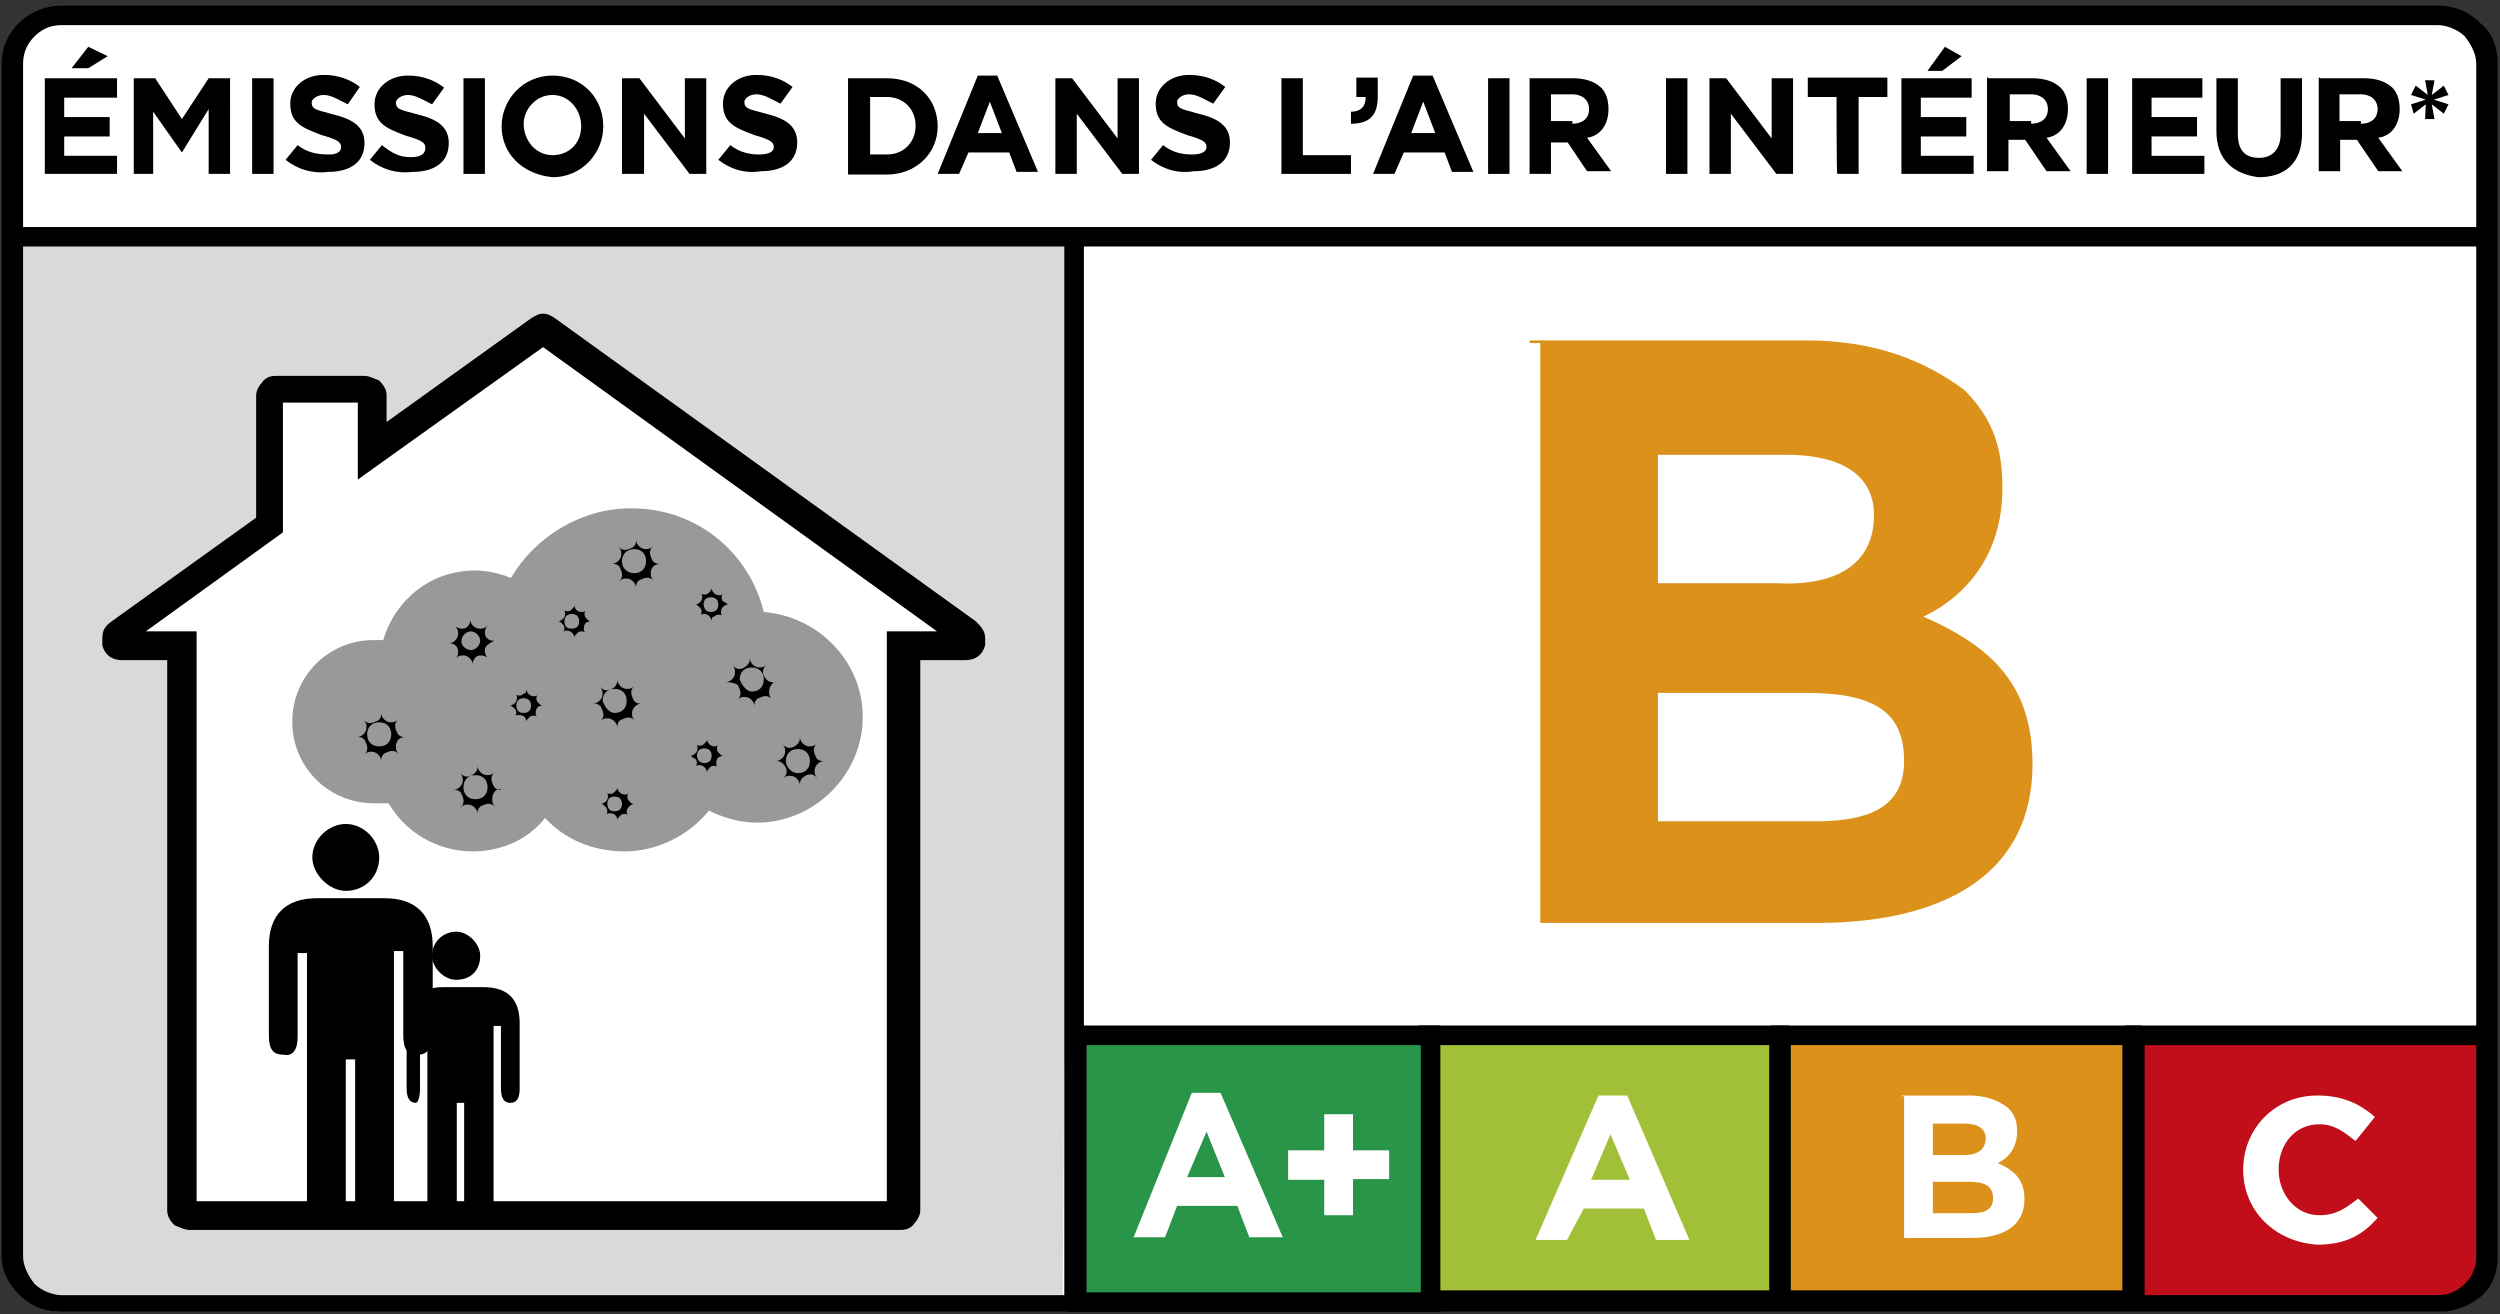
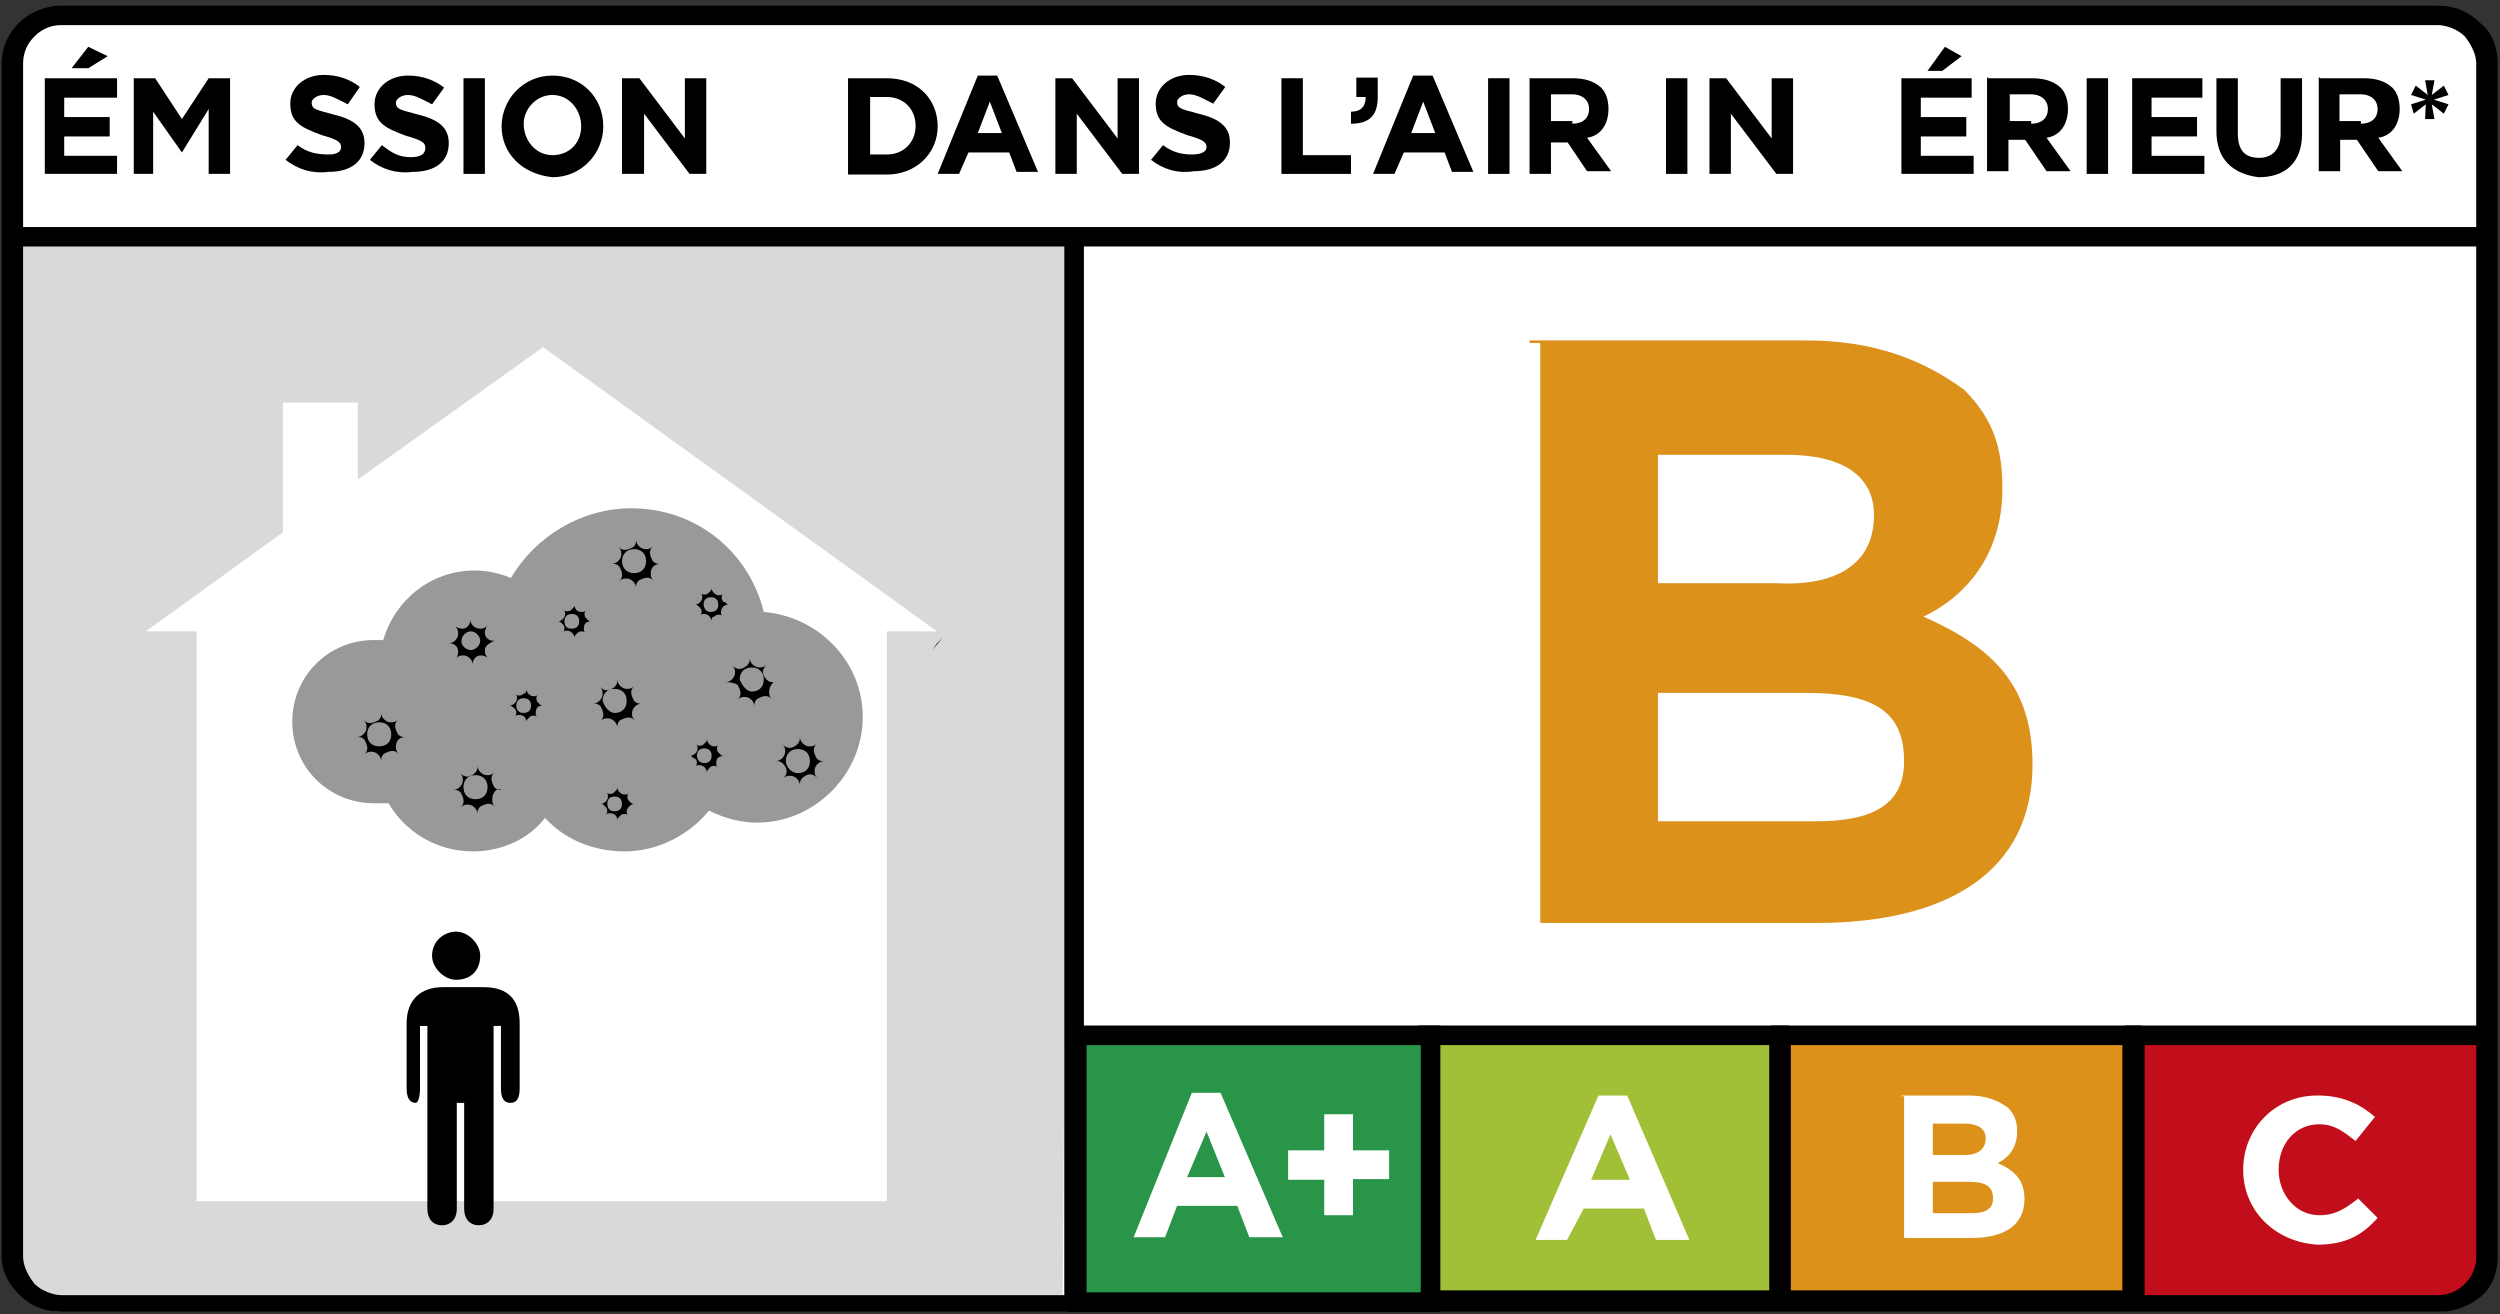
<svg xmlns="http://www.w3.org/2000/svg" version="1.1" id="Calque_1" x="0px" y="0px" viewBox="0 0 373.8 196.5" style="enable-background:new 0 0 373.8 196.5;" xml:space="preserve">
  <rect x="0" y="0" width="373.8" height="196.5" fill="#333333" stroke="none" />
  <style type="text/css">
	.st0{fill:#FFFFFF;}
	.st1{fill:#D9D9D9;}
	.st2{fill:none;stroke:#000000;stroke-width:1.156;}
	.st3{stroke:#000000;stroke-width:0.707;}
	.st4{fill:#A2C037;stroke:#000000;stroke-width:2.927;}
	.st5{fill:#DC911B;stroke:#000000;stroke-width:2.927;}
	.st6{fill:#C20E1A;}
	.st7{fill:#DC911B;}
	.st8{fill:#289548;stroke:#000000;stroke-width:2.927;}
	.st9{fill:none;stroke:#000000;stroke-width:2.929;}
	.st10{fill:none;stroke:#000000;stroke-width:2.927;}
	.st11{fill:#999999;}
</style>
  <path class="st0" d="M364.2,196.1H8.9c-2.2,0-4.3-1.1-6.1-2.9l0,0c-1.4-1.8-2.5-4.3-2.5-6.8l0,0V11.7c0-5.4,4-9.7,8.6-9.7l0,0h355.3  c2.2,0,4.3,1.1,6.1,2.9l0,0L369.6,6l0.7-1.1c1.8,1.8,2.5,4.3,2.5,6.8l0,0v174.8c0,2.5-0.7,5-2.5,6.8l0,0  C368.8,195.4,366.7,196.1,364.2,196.1L364.2,196.1L364.2,196.1L364.2,196.1z" />
  <path class="st1" d="M2.1,36.5L160,36.1l-1.1,157.5c0,0-142,0-149.9,0s-6.1-1.1-6.8-4L2.1,36.5z" />
  <path class="st2" d="M315.2,193.6" />
  <g>
    <g>
      <path d="M6.7,11.7h10.8v2.9H9.6v2.9h6.8v2.9H9.6v2.9h7.9V26H6.7V11.7z M13.2,7l2.9,1.4l-2.9,1.8h-2.5L13.2,7z" />
      <path d="M20,11.7h3.2l4,6.1l4-6.1h3.2V26h-3.2v-9.7l-4,6.5l0,0l-4.3-6.1V26H20V11.7z" />
-       <path d="M37.7,11.7h3.2V26h-3.2V11.7z" />
      <path d="M42.7,23.9l1.8-2.2c1.4,1.1,2.9,1.4,4.7,1.4c1.1,0,1.8-0.4,1.8-1.1l0,0c0-0.7-0.4-1.1-2.9-1.8c-2.9-1.1-4.7-1.8-4.7-4.7    l0,0c0-2.5,2.2-4.3,5-4.3c2.2,0,4,0.7,5.4,1.8L52,15.6c-1.4-0.7-2.5-1.4-3.6-1.4s-1.8,0.7-1.8,1.1l0,0c0,1.1,0.7,1.1,3.2,1.8    c2.9,0.7,4.7,1.8,4.7,4.3l0,0c0,2.9-2.2,4.3-5.4,4.3C46.6,26,44.5,25.3,42.7,23.9z" />
      <path d="M55.3,23.9l1.8-2.2c1.4,1.1,2.5,1.8,4.3,1.8c1.4,0,2.2-0.4,2.2-1.4l0,0c0-0.7-0.4-1.1-2.9-1.8c-2.9-1.1-4.7-1.8-4.7-4.7    l0,0c0-2.5,2.2-4.3,5-4.3c2.2,0,4,0.7,5.4,1.8l-1.8,2.5c-1.4-0.7-2.5-1.4-3.6-1.4s-1.8,0.7-1.8,1.1l0,0c0,1.1,0.7,1.1,3.2,1.8    c2.9,0.7,4.7,1.8,4.7,4.3l0,0c0,2.9-2.2,4.3-5.4,4.3C59.2,26,57.1,25.3,55.3,23.9z" />
      <path d="M69.3,11.7h3.2V26h-3.2V11.7z" />
      <path d="M75,18.9L75,18.9c0-4,3.2-7.6,7.6-7.6c4.3,0,7.6,3.2,7.6,7.6l0,0c0,4-3.2,7.6-7.6,7.6C77.9,26,75,22.8,75,18.9z     M86.9,18.9L86.9,18.9c0-2.5-1.8-4.7-4.3-4.7s-4.3,2.2-4.3,4.3l0,0c0,2.5,1.8,4.7,4.3,4.7S86.9,21.4,86.9,18.9z" />
      <path d="M92.7,11.7h2.9l6.8,9v-9h3.2V26h-2.5l-6.8-9v9H93V11.7H92.7z" />
-       <path d="M107.4,23.9l1.8-2.2c1.4,1.1,2.9,1.4,4.3,1.4s2.2-0.4,2.2-1.1l0,0c0-0.7-0.4-1.1-2.9-1.8c-2.9-1.1-4.7-1.8-4.7-4.7l0,0    c0-2.5,2.2-4.3,5-4.3c2.2,0,4,0.7,5.4,1.8l-1.8,2.5c-1.4-0.7-2.5-1.4-3.6-1.4s-1.8,0.7-1.8,1.1l0,0c0,1.1,0.7,1.1,3.2,1.8    c2.9,0.7,4.7,1.8,4.7,4.3l0,0c0,2.9-2.2,4.3-5.4,4.3C111.4,26,109.2,25.3,107.4,23.9z" />
      <path d="M126.8,11.7h5.8c4.7,0,7.6,3.2,7.6,7.2l0,0c0,4-3.2,7.2-7.6,7.2h-5.8V11.7z M130.1,14.5v8.6h2.5c2.5,0,4.3-1.8,4.3-4.3    l0,0c0-2.5-1.8-4.3-4.3-4.3C132.6,14.5,130.1,14.5,130.1,14.5z" />
      <path d="M146.2,11.3h2.9l6.1,14.4H152l-1.1-2.9h-6.1l-1.4,3.2h-3.2L146.2,11.3z M149.8,19.9l-1.8-4.7l-1.8,4.7H149.8z" />
      <path d="M157.4,11.7h2.9l6.8,9v-9h3.2V26h-2.5l-6.8-9v9h-3.2V11.7H157.4z" />
      <path d="M172.1,23.9l1.8-2.2c1.4,1.1,2.9,1.4,4.3,1.4s2.2-0.4,2.2-1.1l0,0c0-0.7-0.4-1.1-2.9-1.8c-2.9-1.1-4.7-1.8-4.7-4.7l0,0    c0-2.5,2.2-4.3,5-4.3c2.2,0,4,0.7,5.4,1.8l-1.8,2.5c-1.4-0.7-2.5-1.4-3.6-1.4s-1.8,0.7-1.8,1.1l0,0c0,1.1,0.7,1.1,3.2,1.8    c2.9,0.7,4.7,1.8,4.7,4.3l0,0c0,2.9-2.2,4.3-5.4,4.3C176.1,26,173.9,25.3,172.1,23.9z" />
      <path d="M191.6,11.7h3.2v11.5h7.2V26h-10.4V11.7z" />
      <path d="M202,16.7c1.4,0,2.2-0.7,2.2-2.2h-1.4v-2.9h3.2v2.9c0,2.9-1.4,4-4,4V16.7z" />
      <path d="M211.3,11.3h2.9l6.1,14.4h-3.2l-1.1-2.9h-6.1l-1.4,3.2h-3.2L211.3,11.3z M214.6,19.9l-1.8-4.7l-1.8,4.7H214.6z" />
      <path d="M222.5,11.7h3.2V26h-3.2V11.7z" />
      <path d="M228.6,11.7h6.5c1.8,0,3.2,0.4,4.3,1.4c0.7,0.7,1.1,1.8,1.1,3.2l0,0c0,2.2-1.1,4-3.2,4.3l3.6,5h-3.6l-2.9-4.3h-2.5V26    h-3.2V11.7H228.6z M235.1,18.5c1.4,0,2.5-0.7,2.5-2.2l0,0c0-1.4-1.1-2.2-2.5-2.2h-3.2v4h3.2V18.5z" />
      <path d="M249.1,11.7h3.2V26h-3.2V11.7z" />
      <path d="M255.2,11.7h2.9l6.8,9v-9h3.2V26h-2.5l-6.8-9v9h-3.2V11.7H255.2z" />
-       <path d="M274.6,14.5h-4.3v-2.9h11.9v2.9h-4.3V26h-3.2C274.6,26,274.6,14.5,274.6,14.5z" />
      <path d="M284,11.7h10.8v2.9h-7.6v2.9h6.8v2.9h-6.8v2.9h7.9V26h-10.8V11.7H284z M290.8,7l2.5,1.4l-2.9,2.2h-2.2L290.8,7z" />
      <path d="M297.3,11.7h6.5c1.8,0,3.2,0.4,4.3,1.4c0.7,0.7,1.1,1.8,1.1,3.2l0,0c0,2.2-1.1,4-3.2,4.3l3.6,5H306l-3.2-4.7h-2.5v4.7    h-3.2v-14h0.2V11.7z M303.7,18.5c1.4,0,2.5-0.7,2.5-2.2l0,0c0-1.4-1.1-2.2-2.5-2.2h-3.2v4h3.2V18.5z" />
      <path d="M312,11.7h3.2V26H312V11.7z" />
      <path d="M318.5,11.7h10.8v2.9h-7.6v2.9h6.8v2.9h-6.8v2.9h7.9V26h-10.8V11.7H318.5z" />
      <path d="M331.4,19.6v-7.9h3.2V20c0,2.5,1.1,3.6,3.2,3.6c1.8,0,3.2-1.1,3.2-3.6v-8.3h3.2V20c0,4.3-2.5,6.5-6.5,6.5    C333.9,26,331.4,23.9,331.4,19.6z" />
      <path d="M346.9,11.7h6.5c1.8,0,3.2,0.4,4.3,1.4c0.7,0.7,1.1,1.8,1.1,3.2l0,0c0,2.2-1.1,4-3.2,4.3l3.6,5h-3.6l-3.2-4.7h-2.5v4.7    h-3.2v-14h0.2V11.7z M353,18.5c1.4,0,2.5-0.7,2.5-2.2l0,0c0-1.4-1.1-2.2-2.5-2.2h-3.2v4h3.2V18.5z" />
      <path d="M362.7,15.6l-1.8,1.4l-0.4-1.4l2.2-0.7l-2.2-0.7l0.7-1.4l1.8,1.4l-0.4-2.2h1.4l-0.4,2.2l1.8-1.4l0.7,1.4l-2.2,0.7l2.2,0.7    l-0.7,1.4l-1.8-1.4l0.4,2.2h-1.4L362.7,15.6L362.7,15.6z" />
    </g>
  </g>
  <polygon class="st3" points="2.8,34.3 371.7,34.3 371.7,36.5 2.8,36.5 " />
  <rect x="213.5" y="154.8" class="st4" width="52.5" height="39.6" />
  <g>
    <path class="st0" d="M239,163.8h4.3l9.3,21.6h-5l-1.8-4.7h-9l-2.5,4.7h-4.7L239,163.8z M243.7,176.4l-2.9-6.8l-2.9,6.8H243.7z" />
  </g>
  <rect x="266.3" y="154.8" class="st5" width="52.5" height="39.6" />
  <polygon class="st6" points="369.9,192.9 367.4,194.3 319.2,194.3 319.2,154.8 371.7,154.8 371.7,188.9 " />
  <g>
    <path class="st0" d="M284.3,163.8h10.1c2.5,0,4.3,0.7,5.8,1.8c1.1,1.1,1.4,2.2,1.4,3.6l0,0c0,2.5-1.4,4-2.9,4.7   c2.5,1.1,4,2.5,4,5.4l0,0c0,4-3.2,5.8-7.9,5.8h-10.1v-21.2h-0.4V163.8z M296.9,170.2c0-1.4-1.1-2.2-3.2-2.2H289v4.7h4.3   C295.5,172.8,296.9,172,296.9,170.2L296.9,170.2z M294.4,176.7H289v4.7h5.8c2.2,0,3.2-0.7,3.2-2.2l0,0   C298,177.4,296.9,176.7,294.4,176.7z" />
  </g>
  <g>
    <path class="st7" d="M228.7,50.9H270c10.2,0,17.6,2.9,23.7,7.4c4.5,4.5,5.7,9,5.7,14.7l0,0c0,10.2-5.7,16.3-11.8,19.2   c10.2,4.5,16.3,10.2,16.3,22.1l0,0c0,16.3-13.1,23.7-32.3,23.7h-41.3V51.3h-1.6V50.9z M280.2,77c0-5.7-4.5-9-13.1-9h-19.2v19.2   h17.6C274.5,87.7,280.2,84.4,280.2,77L280.2,77z M270,103.6h-22.1v19.2h23.7c9,0,13.1-2.9,13.1-9l0,0   C284.7,106.4,280.2,103.6,270,103.6z" />
  </g>
  <g>
    <g>
      <path class="st0" d="M335.4,174.9L335.4,174.9c0-6.1,4.7-11.1,11.1-11.1c4,0,6.5,1.4,8.6,3.2l-2.9,3.6c-1.8-1.4-3.2-2.5-5.4-2.5    c-3.6,0-6.1,2.9-6.1,6.8l0,0c0,3.6,2.5,6.8,6.1,6.8c2.5,0,4-1.1,5.8-2.5l2.9,2.9c-2.2,2.5-4.7,4-9,4    C340.1,185.7,335.4,181,335.4,174.9z" />
    </g>
  </g>
  <rect x="161" y="154.8" class="st8" width="52.9" height="39.9" />
  <g>
    <path class="st0" d="M178.2,163.4h4.3l9.3,21.6h-5l-1.8-4.7h-9l-1.8,4.7h-4.7L178.2,163.4z M183.3,176.4l-2.9-7.2l-2.9,6.8h5.8   L183.3,176.4L183.3,176.4z" />
    <path class="st0" d="M198,176.4h-5.4V172h5.4v-5.4h4.3v5.4h5.4v4.3h-5.4v5.4H198V176.4z" />
  </g>
  <line class="st9" x1="160.6" y1="35.8" x2="160.6" y2="194" />
  <polyline class="st10" points="319.2,194 319.2,154.8 371,154.8 " />
  <g>
-     <path d="M28.3,183.9c-0.7,0-1.4-0.4-2.2-0.7l0,0c-0.7-0.7-1.1-1.4-1.1-2.2l0,0V98.7h-6.8c-1.4,0-2.5-0.7-2.9-2.2l0,0   c0-0.4,0-0.7,0-1.1l0,0c0-1.1,0.4-1.8,1.4-2.5l0,0l21.6-15.5V59.1c0-0.7,0.4-1.4,1.1-2.2l0,0l0,0l0,0c0.7-0.7,1.4-0.7,2.2-0.7l0,0   h12.9c0.7,0,1.4,0.4,2.2,0.7l0,0l0,0c0.7,0.7,1.1,1.4,1.1,2.2l0,0v4l21.6-15.5l0,0c0.7-0.4,1.1-0.7,1.8-0.7l0,0   c0.7,0,1.4,0.4,1.8,0.7l0,0l62.9,45.3l0,0c0.7,0.7,1.4,1.4,1.4,2.5l0,0c0,0.4,0,0.7,0,1.1l0,0c-0.4,1.4-1.4,2.2-2.9,2.2l0,0h-6.8   V181c0,0.7-0.4,1.4-1.1,2.2l0,0c-0.7,0.7-1.4,0.7-2.2,0.7l0,0H28.3L28.3,183.9z" />
    <polygon class="st0" points="132.6,179.6 132.6,94.4 140.1,94.4 81.2,51.9 53.5,71.7 53.5,60.2 42.3,60.2 42.3,79.6 21.8,94.4    29.4,94.4 29.4,179.6  " />
    <polygon points="140.1,96.2 139.4,97.2 140.9,95.4  " />
    <path class="st11" d="M114.2,91.5C112,82.5,104.1,76,94.4,76c-7.6,0-14.4,4.3-18,10.4c-1.8-0.7-3.6-1.1-5.4-1.1   c-6.5,0-11.9,4.3-13.7,10.4c-0.4,0-1.1,0-1.4,0c-6.8,0-12.2,5.4-12.2,12.2s5.4,12.2,12.2,12.2c0.7,0,1.4,0,2.2,0   c2.5,4.3,7.2,7.2,12.6,7.2c4.3,0,8.3-1.8,10.8-5c2.9,3.2,7.2,5,11.9,5c5,0,9.7-2.5,12.6-6.1c2.2,1.1,4.7,1.8,7.2,1.8   c8.6,0,15.8-7.2,15.8-15.8C129,99,122.5,92.2,114.2,91.5z" />
    <g>
      <path d="M78.3,106.6c0.7,0,1.1-0.4,1.1-1.1s-0.4-1.1-1.1-1.1s-1.1,0.4-1.1,1.1C77.2,106.2,77.6,106.6,78.3,106.6z M80.1,106.6    c0,0.4,0,0.4,0.4,0.7l0,0c-0.4-0.4-1.1-0.4-1.4,0c-0.4,0.4-0.4,0.4-0.4,0.7l0,0l0,0c0-0.7-0.4-1.1-1.1-1.1c-0.4,0-0.4,0-0.7,0.4    l0,0c0.4-0.4,0.4-1.1,0-1.4c0,0-0.4-0.4-0.7-0.4l0,0l0,0c0.4,0,1.1-0.4,1.1-1.1c0-0.4,0-0.4-0.4-0.7l0,0c0.4,0.4,1.1,0.4,1.4,0    c0.4,0,0.4-0.4,0.4-0.7l0,0l0,0c0,0.4,0.4,1.1,1.1,1.1c0.4,0,0.4,0,0.7-0.4l0,0c-0.4,0.4-0.4,1.1,0,1.4c0.4,0.4,0.4,0.4,0.7,0.4    l0,0l0,0C80.4,105.5,80.1,105.9,80.1,106.6z" />
      <path d="M105.3,114.1c0.7,0,1.1-0.4,1.1-1.1s-0.4-1.1-1.1-1.1s-1.1,0.4-1.1,1.1C104.2,113.4,104.5,114.1,105.3,114.1z     M107.1,114.1c0,0.4,0,0.4,0.4,0.7l0,0c-0.4-0.4-1.1-0.4-1.4,0s-0.4,0.4-0.4,0.7l0,0l0,0c0-0.4-0.4-1.1-1.1-1.1    c-0.4,0-0.4,0-0.7,0.4l0,0c0.4-0.4,0.4-1.1,0-1.4c-0.4,0-0.4-0.4-0.7-0.4l0,0l0,0c0.4,0,1.1-0.4,1.1-1.1c0-0.4,0-0.4-0.4-0.7l0,0    c0.4,0.4,1.1,0.4,1.4,0c0.4-0.4,0.4-0.4,0.4-0.7l0,0l0,0c0,0.4,0.4,1.1,1.1,1.1c0.4,0,0.4,0,0.7-0.4l0,0c-0.4,0.4-0.4,1.1,0,1.4    c0.4,0.4,0.4,0.4,0.7,0.4l0,0l0,0C107.4,113.1,107.1,113.4,107.1,114.1z" />
      <path d="M106.3,91.5c0.7,0,1.1-0.4,1.1-1.1s-0.4-1.1-1.1-1.1s-1.1,0.4-1.1,1.1C105.3,91.1,105.6,91.5,106.3,91.5z M107.8,91.5    c0,0.4,0,0.4,0.4,0.7l0,0c-0.4-0.4-1.1-0.4-1.4,0c-0.4,0-0.4,0.4-0.4,0.7l0,0l0,0c0-0.4-0.4-1.1-1.1-1.1c-0.4,0-0.4,0-0.7,0.4l0,0    c0.4-0.4,0.4-1.1,0-1.4c-0.4-0.4-0.4-0.4-0.7-0.4l0,0l0,0c0.4,0,1.1-0.4,1.1-1.1c0-0.4,0-0.4-0.4-0.7l0,0c0.4,0.4,1.1,0.4,1.4,0    c0.4-0.4,0.4-0.4,0.4-0.7l0,0l0,0c0,0.4,0.4,1.1,1.1,1.1c0.4,0,0.4,0,0.7-0.4l0,0c-0.4,0.4-0.4,1.1,0,1.4c0.4,0,0.4,0.4,0.7,0.4    l0,0l0,0C108.1,90.4,107.8,91.1,107.8,91.5z" />
      <path d="M70.4,97.2c0.7,0,1.4-0.7,1.4-1.4c0-0.7-0.7-1.4-1.4-1.4c-0.7,0-1.4,0.7-1.4,1.4C68.9,96.5,69.7,97.2,70.4,97.2z     M72.5,97.2c0,0.4,0,0.7,0.4,1.1l0,0c-0.7-0.4-1.4-0.4-1.8,0s-0.4,0.7-0.4,1.1l0,0l0,0c0-0.7-0.7-1.4-1.4-1.4    c-0.4,0-0.7,0-1.1,0.4l0,0c0.4-0.4,0.4-1.4,0-1.8s-0.7-0.4-1.1-0.4l0,0l0,0c0.7,0,1.4-0.7,1.4-1.4c0-0.4,0-0.7-0.4-1.1l0,0    c0.7,0.4,1.4,0.4,1.8,0s0.4-0.7,0.4-1.1l0,0l0,0c0,0.7,0.7,1.4,1.4,1.4c0.4,0,0.7,0,1.1-0.4l0,0c-0.4,0.7-0.4,1.4,0,1.8    s0.7,0.4,1.1,0.4l0,0l0,0C73.2,96.2,72.5,96.5,72.5,97.2z" />
      <path d="M91.9,121.3c0.7,0,1.1-0.4,1.1-1.1s-0.4-1.1-1.1-1.1s-1.1,0.4-1.1,1.1C90.9,121,91.2,121.3,91.9,121.3z M93.7,121.3    c0,0.4,0,0.4,0.4,0.7l0,0c-0.4-0.4-1.1-0.4-1.4,0c-0.4,0.4-0.4,0.4-0.4,0.7l0,0l0,0c0-0.7-0.4-1.1-1.1-1.1c-0.4,0-0.4,0-0.7,0.4    l0,0c0.4-0.4,0.4-1.1,0-1.4c-0.4-0.4-0.4-0.4-0.7-0.4l0,0l0,0c0.4,0,1.1-0.4,1.1-1.1c0-0.4,0-0.4-0.4-0.7l0,0    c0.4,0.4,1.1,0.4,1.4,0c0.4-0.4,0.4-0.4,0.4-0.7l0,0l0,0c0,0.4,0.4,1.1,1.1,1.1c0.4,0,0.4,0,0.7-0.4l0,0c-0.4,0.4-0.4,1.1,0,1.4    c0.4,0.4,0.4,0.4,0.7,0.4l0,0l0,0C94.1,120.3,93.7,121,93.7,121.3z" />
      <path d="M56.7,111.6c1.1,0,1.8-0.7,1.8-1.8c0-1.1-0.7-1.8-1.8-1.8s-1.8,0.7-1.8,1.8S55.6,111.6,56.7,111.6z M59.2,111.6    c0,0.4,0,0.7,0.4,1.1l0,0c-0.7-0.7-1.4-0.4-2.2,0c-0.4,0.4-0.4,0.7-0.4,1.1l0,0l0,0c0-0.7-0.7-1.4-1.4-1.4c-0.4,0-0.7,0-1.1,0.4    l0,0c0.7-0.7,0.4-1.4,0-2.2c-0.4-0.4-0.7-0.4-1.1-0.4l0,0l0,0c0.7,0,1.4-0.7,1.4-1.4c0-0.4,0-0.7-0.4-1.1l0,0    c0.7,0.7,1.4,0.4,2.2,0c0.4-0.4,0.4-0.7,0.4-1.1l0,0l0,0c0,0.7,0.7,1.4,1.4,1.4c0.4,0,0.7,0,1.1-0.4l0,0c-0.7,0.7-0.4,1.4,0,2.2    c0.4,0.4,0.7,0.4,1.1,0.4l0,0l0,0C59.6,110.2,59.2,110.9,59.2,111.6z" />
      <path d="M91.9,106.6c1.1,0,1.8-0.7,1.8-1.8S93,103,91.9,103s-1.8,0.7-1.8,1.8C90.5,105.9,91.2,106.6,91.9,106.6z M94.5,106.6    c0,0.4,0,0.7,0.4,1.1l0,0c-0.7-0.7-1.4-0.4-2.2,0c-0.4,0.4-0.4,0.7-0.4,1.1l0,0l0,0c0-0.7-0.7-1.4-1.4-1.4c-0.4,0-0.7,0-1.1,0.4    l0,0c0.7-0.7,0.4-1.4,0-2.2c-0.4-0.4-0.7-0.4-1.1-0.4l0,0l0,0c0.7,0,1.4-0.7,1.4-1.4c0-0.4,0-0.7-0.4-1.1l0,0    c0.7,0.7,1.4,0.7,2.2,0c0.4-0.4,0.4-0.7,0.4-1.1l0,0l0,0c0,0.7,0.7,1.4,1.4,1.4c0.4,0,0.7,0,1.1-0.4l0,0c-0.7,0.7-0.4,1.4,0,2.2    c0.4,0.4,0.7,0.4,1.1,0.4l0,0l0,0C95.2,105.2,94.5,105.9,94.5,106.6z" />
      <path d="M112.4,103.4c1.1,0,1.8-0.7,1.8-1.8s-0.7-1.8-1.8-1.8c-1.1,0-1.8,0.7-1.8,1.8C111,102.6,111.7,103.4,112.4,103.4z     M115,103.4c0,0.4,0,0.7,0.4,1.1l0,0c-0.7-0.7-1.4-0.4-2.2,0c-0.4,0.4-0.4,0.7-0.4,1.1l0,0l0,0c0-0.7-0.7-1.4-1.4-1.4    c-0.4,0-0.7,0-1.1,0.4l0,0c0.7-0.7,0.4-1.4,0-2.2c-0.7-0.4-1.4-0.4-1.8-0.4l0,0l0,0c0.7,0,1.4-0.7,1.4-1.4c0-0.4,0-0.7-0.4-1.1    l0,0c0.7,0.7,1.4,0.7,2.2,0c0.4-0.4,0.4-0.7,0.4-1.1l0,0l0,0c0,0.7,0.7,1.4,1.4,1.4c0.4,0,0.7,0,1.1-0.4l0,0    c-0.7,0.7-0.7,1.4,0,2.2c0.4,0.4,0.7,0.4,1.1,0.4l0,0l0,0C115.7,101.9,115,102.6,115,103.4z" />
      <path d="M119.3,115.6c1.1,0,1.8-0.7,1.8-1.8s-0.7-1.8-1.8-1.8c-1.1,0-1.8,0.7-1.8,1.8C117.5,114.5,118.2,115.6,119.3,115.6z     M121.8,115.2c0,0.4,0,0.7,0.4,1.1l0,0c-0.7-0.7-1.4-0.7-2.2,0c-0.4,0.4-0.4,0.7-0.4,1.1l0,0l0,0c0-0.7-0.7-1.4-1.4-1.4    c-0.4,0-0.7,0-1.1,0.4l0,0c0.7-0.7,0.7-1.4,0-2.2c-0.4-0.4-0.7-0.4-1.1-0.4l0,0l0,0c0.7,0,1.4-0.7,1.4-1.4c0-0.4,0-0.7-0.4-1.1    l0,0c0.7,0.7,1.4,0.7,2.2,0c0.4-0.4,0.4-0.7,0.4-1.1l0,0l0,0c0,0.7,0.7,1.4,1.4,1.4c0.4,0,0.7,0,1.1-0.4l0,0    c-0.7,0.7-0.4,1.4,0,2.2c0.4,0.4,0.7,0.4,1.1,0.4l0,0l0,0C122.5,113.8,121.8,114.5,121.8,115.2z" />
      <path d="M85.5,94c0.7,0,1.1-0.4,1.1-1.1s-0.4-1.1-1.1-1.1s-1.1,0.4-1.1,1.1C84.4,93.7,84.8,94,85.5,94z M87.3,94    c0,0.4,0,0.4,0.4,0.7l0,0c-0.4-0.4-1.1-0.4-1.4,0c-0.4,0.4-0.4,0.4-0.4,0.7l0,0l0,0c0-0.4-0.4-1.1-1.1-1.1c-0.4,0-0.4,0-0.7,0.4    l0,0c0.4-0.4,0.4-1.1,0-1.4c-0.4-0.4-0.4-0.4-0.7-0.4l0,0l0,0c0.4,0,1.1-0.4,1.1-1.1c0-0.4,0-0.4-0.4-0.7l0,0    c0.4,0.4,1.1,0.4,1.4,0c0.4-0.4,0.4-0.4,0.4-0.7l0,0l0,0c0,0.7,0.4,1.1,1.1,1.1c0.4,0,0.4,0,0.7-0.4l0,0c-0.4,0.4-0.4,1.1,0,1.4    c0.4,0.4,0.4,0.4,0.7,0.4l0,0l0,0C87.6,92.9,87.3,93.3,87.3,94z" />
      <path d="M94.8,85.7c1.1,0,1.8-0.7,1.8-1.8s-0.7-1.8-1.8-1.8S93,82.9,93,83.9S93.7,85.7,94.8,85.7z M97.3,85.7c0,0.4,0,0.7,0.4,1.1    l0,0c-0.7-0.7-1.4-0.4-2.2,0c-0.4,0.4-0.4,0.7-0.4,1.1l0,0l0,0c0-0.7-0.7-1.4-1.4-1.4c-0.4,0-0.7,0-1.1,0.4l0,0    c0.7-0.7,0.4-1.4,0-2.2c-0.4-0.4-0.7-0.4-1.1-0.4l0,0l0,0c0.7,0,1.4-0.7,1.4-1.4c0-0.4,0-0.7-0.4-1.1l0,0c0.7,0.7,1.4,0.4,2.2,0    c0.4-0.4,0.4-0.7,0.4-1.1l0,0l0,0c0,0.7,0.7,1.4,1.4,1.4c0.4,0,0.7,0,1.1-0.4l0,0c-0.7,0.7-0.4,1.4,0,2.2c0.4,0.4,0.7,0.4,1.1,0.4    l0,0l0,0C98.1,84.3,97.3,84.7,97.3,85.7z" />
      <path d="M71.1,119.5c1.1,0,1.8-0.7,1.8-1.8s-0.7-1.8-1.8-1.8s-1.8,0.7-1.8,1.8S70,119.5,71.1,119.5z M73.6,119.5    c0,0.4,0,0.7,0.4,1.1l0,0c-0.7-0.7-1.4-0.4-2.2,0c-0.4,0.4-0.4,0.7-0.4,1.1l0,0l0,0c0-0.7-0.7-1.4-1.4-1.4c-0.4,0-0.7,0-1.1,0.4    l0,0c0.7-0.7,0.4-1.4,0-2.2c-0.4-0.4-0.7-0.4-1.1-0.4l0,0l0,0c0.7,0,1.4-0.7,1.4-1.4c0-0.4,0-0.7-0.4-1.1l0,0    c0.7,0.7,1.4,0.7,2.2,0c0.4-0.4,0.4-0.7,0.4-1.1l0,0l0,0c0,0.7,0.7,1.4,1.4,1.4c0.4,0,0.7,0,1.1-0.4l0,0c-0.7,0.7-0.4,1.4,0,2.2    c0.4,0.4,0.7,0.4,1.1,0.4l0,0l0,0C74.3,117.7,73.6,118.5,73.6,119.5z" />
    </g>
    <g>
-       <path d="M44.5,155.1v-12.6h1.4v37.8c0,2.2,1.1,3.2,2.9,3.2c1.8,0,2.9-1.1,2.9-3.2v-21.9h1.4v21.9c0,2.2,1.1,3.2,2.9,3.2    s2.9-1.1,2.9-3.2v-38.1h1.4v12.6c0,2.2,0.7,2.9,2.2,2.9c1.4,0,2.2-1.1,2.2-2.9v-13.3c0-4.7-2.5-7.2-7.2-7.2H47.4    c-4.7,0-7.2,2.5-7.2,7.2v13.3c0,2.2,0.7,2.9,2.2,2.9C43.8,158,44.5,156.9,44.5,155.1z M56.7,128.2c0-2.5-2.2-5-5-5    c-2.5,0-5,2.2-5,5c0,2.5,2.5,5,5,5C54.6,133.2,56.7,131,56.7,128.2z" />
-     </g>
+       </g>
    <g>
      <path d="M62.8,162.7v-9.3h1.1v27.3c0,1.4,0.7,2.5,2.2,2.5c1.1,0,2.2-0.7,2.2-2.5v-15.8h1.1v15.8c0,1.4,0.7,2.5,2.2,2.5    c1.1,0,2.2-0.7,2.2-2.5v-27.3h1.1v9.3c0,1.4,0.4,2.2,1.4,2.2s1.4-0.7,1.4-2.2V153c0-3.6-1.8-5.4-5.4-5.4h-6.1    c-3.2,0-5.4,1.8-5.4,5.4v9.7c0,1.4,0.4,2.2,1.4,2.2C62.5,164.8,62.8,164.1,62.8,162.7z M71.8,142.9c0-1.8-1.8-3.6-3.6-3.6    c-1.8,0-3.6,1.4-3.6,3.6c0,1.8,1.8,3.6,3.6,3.6C70.4,146.5,71.8,145.1,71.8,142.9z" />
    </g>
  </g>
  <path class="st3" d="M364.5,195.8H9.2c-2.2,0-4.3-0.7-6.1-2.5l0,0c-1.4-1.4-2.5-3.2-2.5-5.4l0,0V9.5c0-4.7,4-8.3,8.6-8.3l0,0h355.3  c2.2,0,4.3,0.7,6.1,2.5l0,0l-0.7,0.7l0.7-0.7c1.8,1.4,2.5,3.6,2.5,5.8l0,0v178.4c0,2.2-0.7,4.3-2.5,5.8l0,0  C368.8,195.1,366.7,195.8,364.5,195.8L364.5,195.8L364.5,195.8L364.5,195.8z M4.9,5.2C3.8,6.3,3.1,7.7,3.1,9.5l0,0v178.4  c0,1.4,0.7,2.9,1.8,4.3l0,0c1.1,1.1,2.9,1.8,4.3,1.8l0,0h355.3c1.8,0,3.2-0.7,4.3-1.8l0,0c1.1-1.1,1.8-2.5,1.8-4.3l0,0V9.5  c0-1.4-0.7-2.9-1.8-4.3l0,0l0,0c-1.1-1.1-2.9-1.8-4.3-1.8l0,0H9.2C7.4,3.4,6,4.1,4.9,5.2L4.9,5.2z" />
</svg>